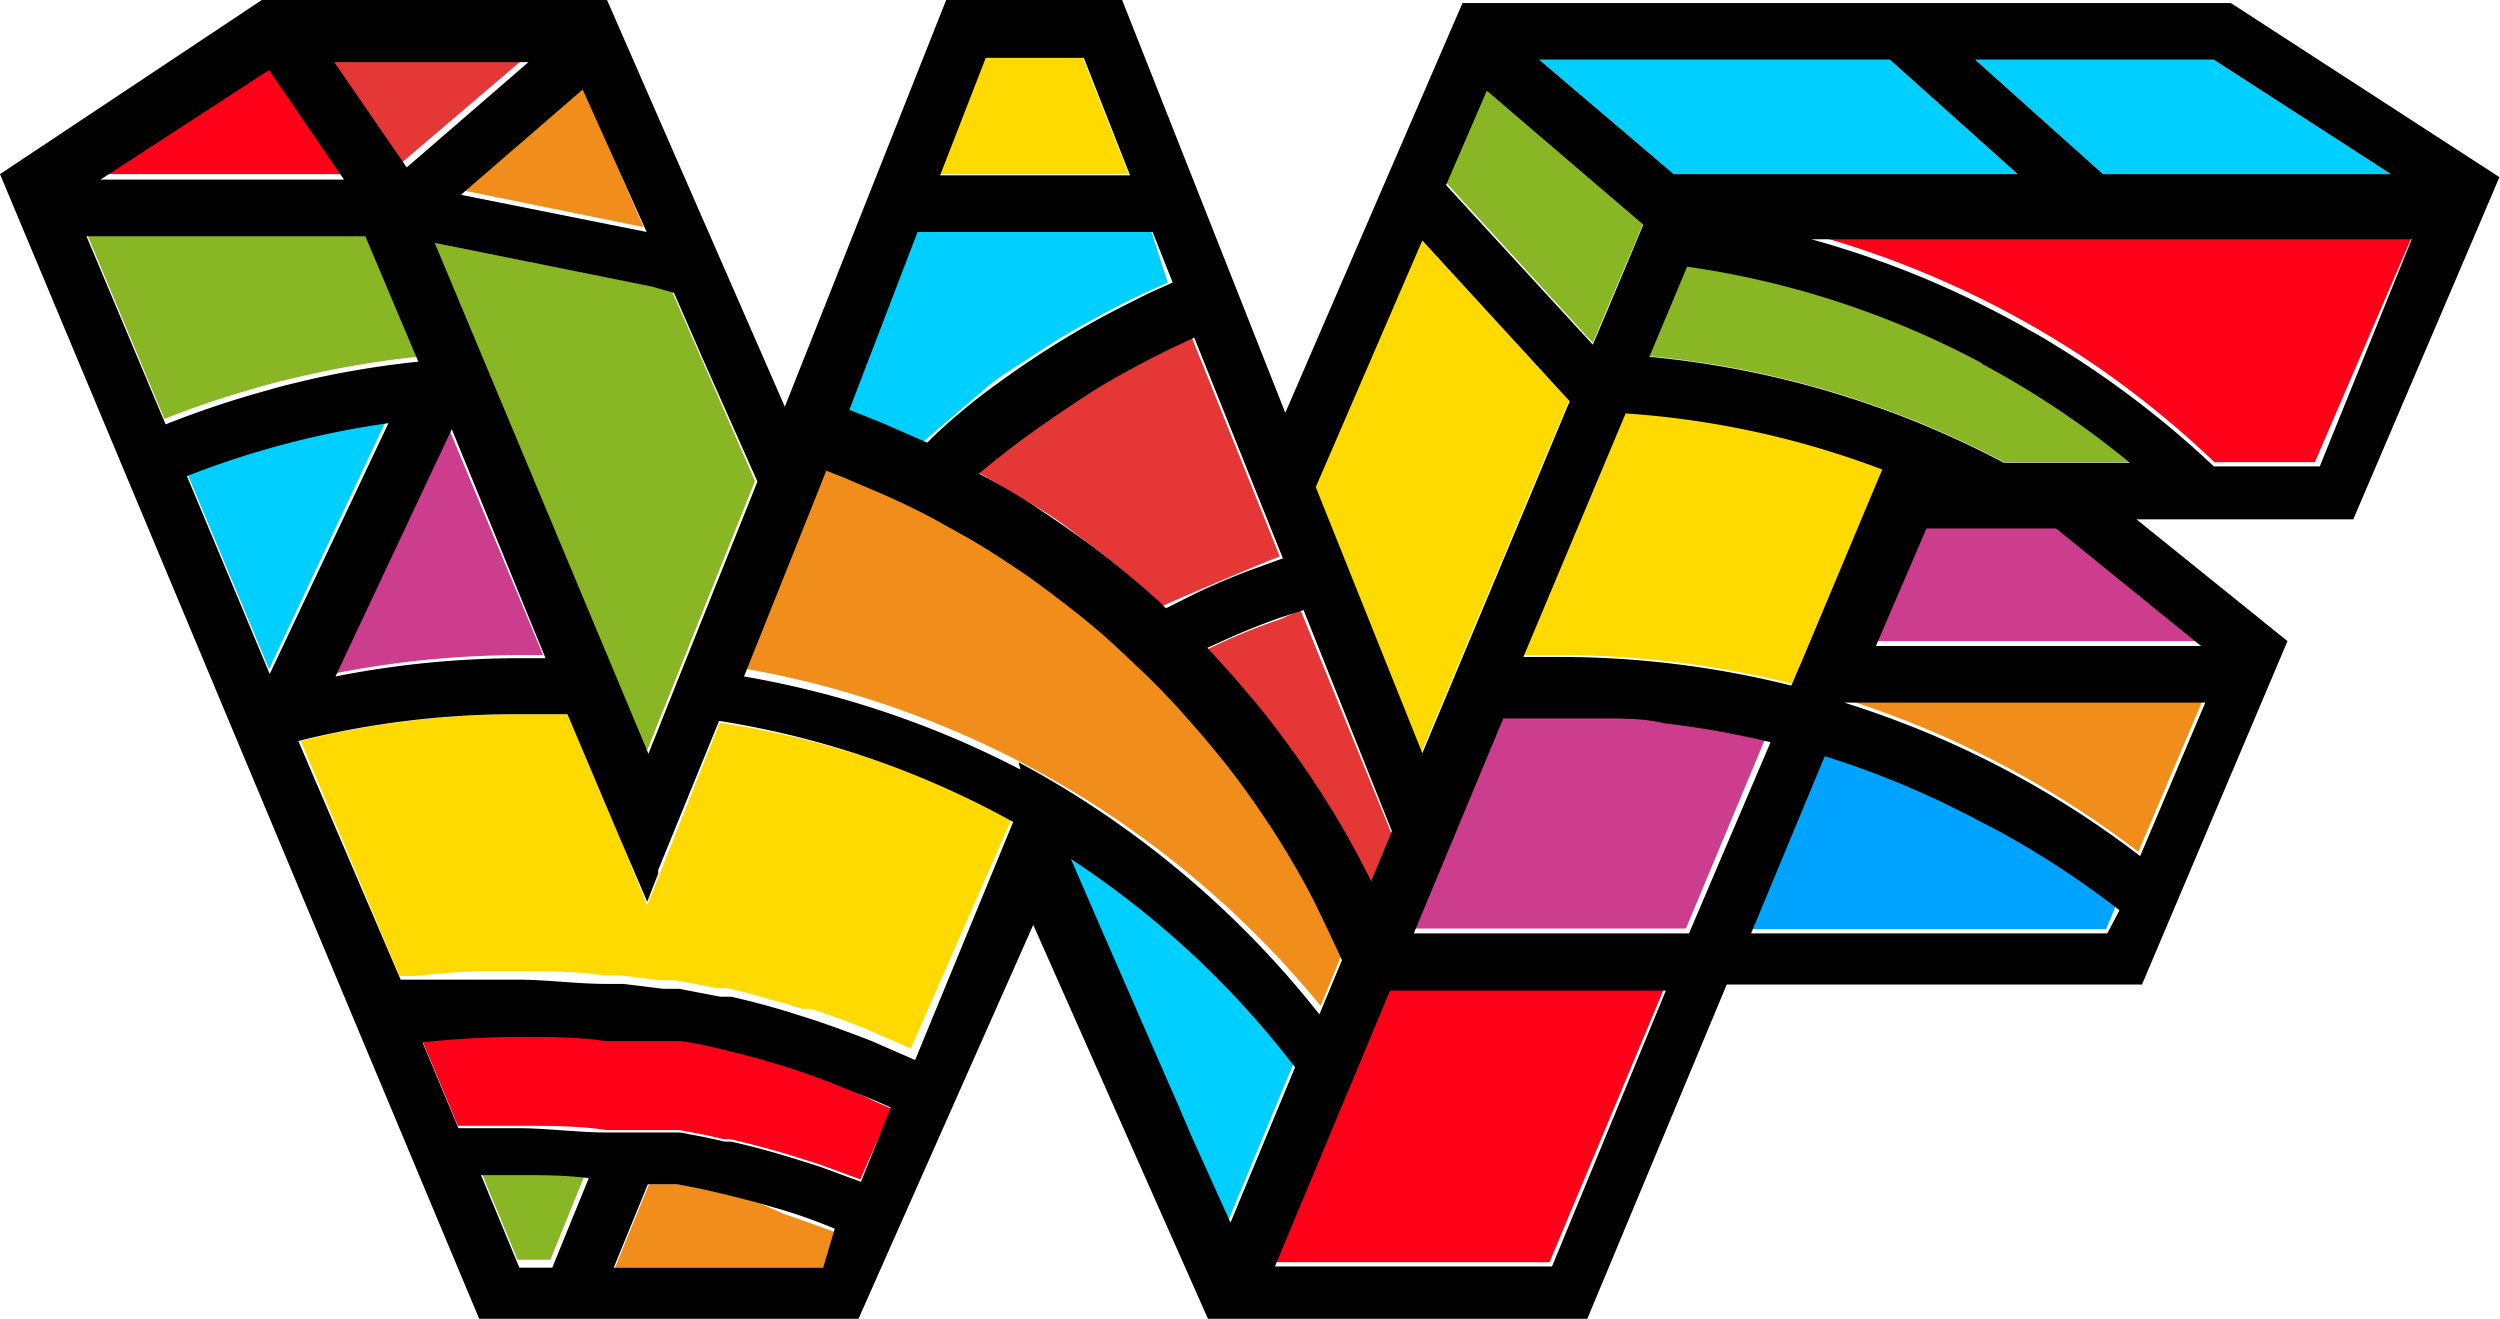
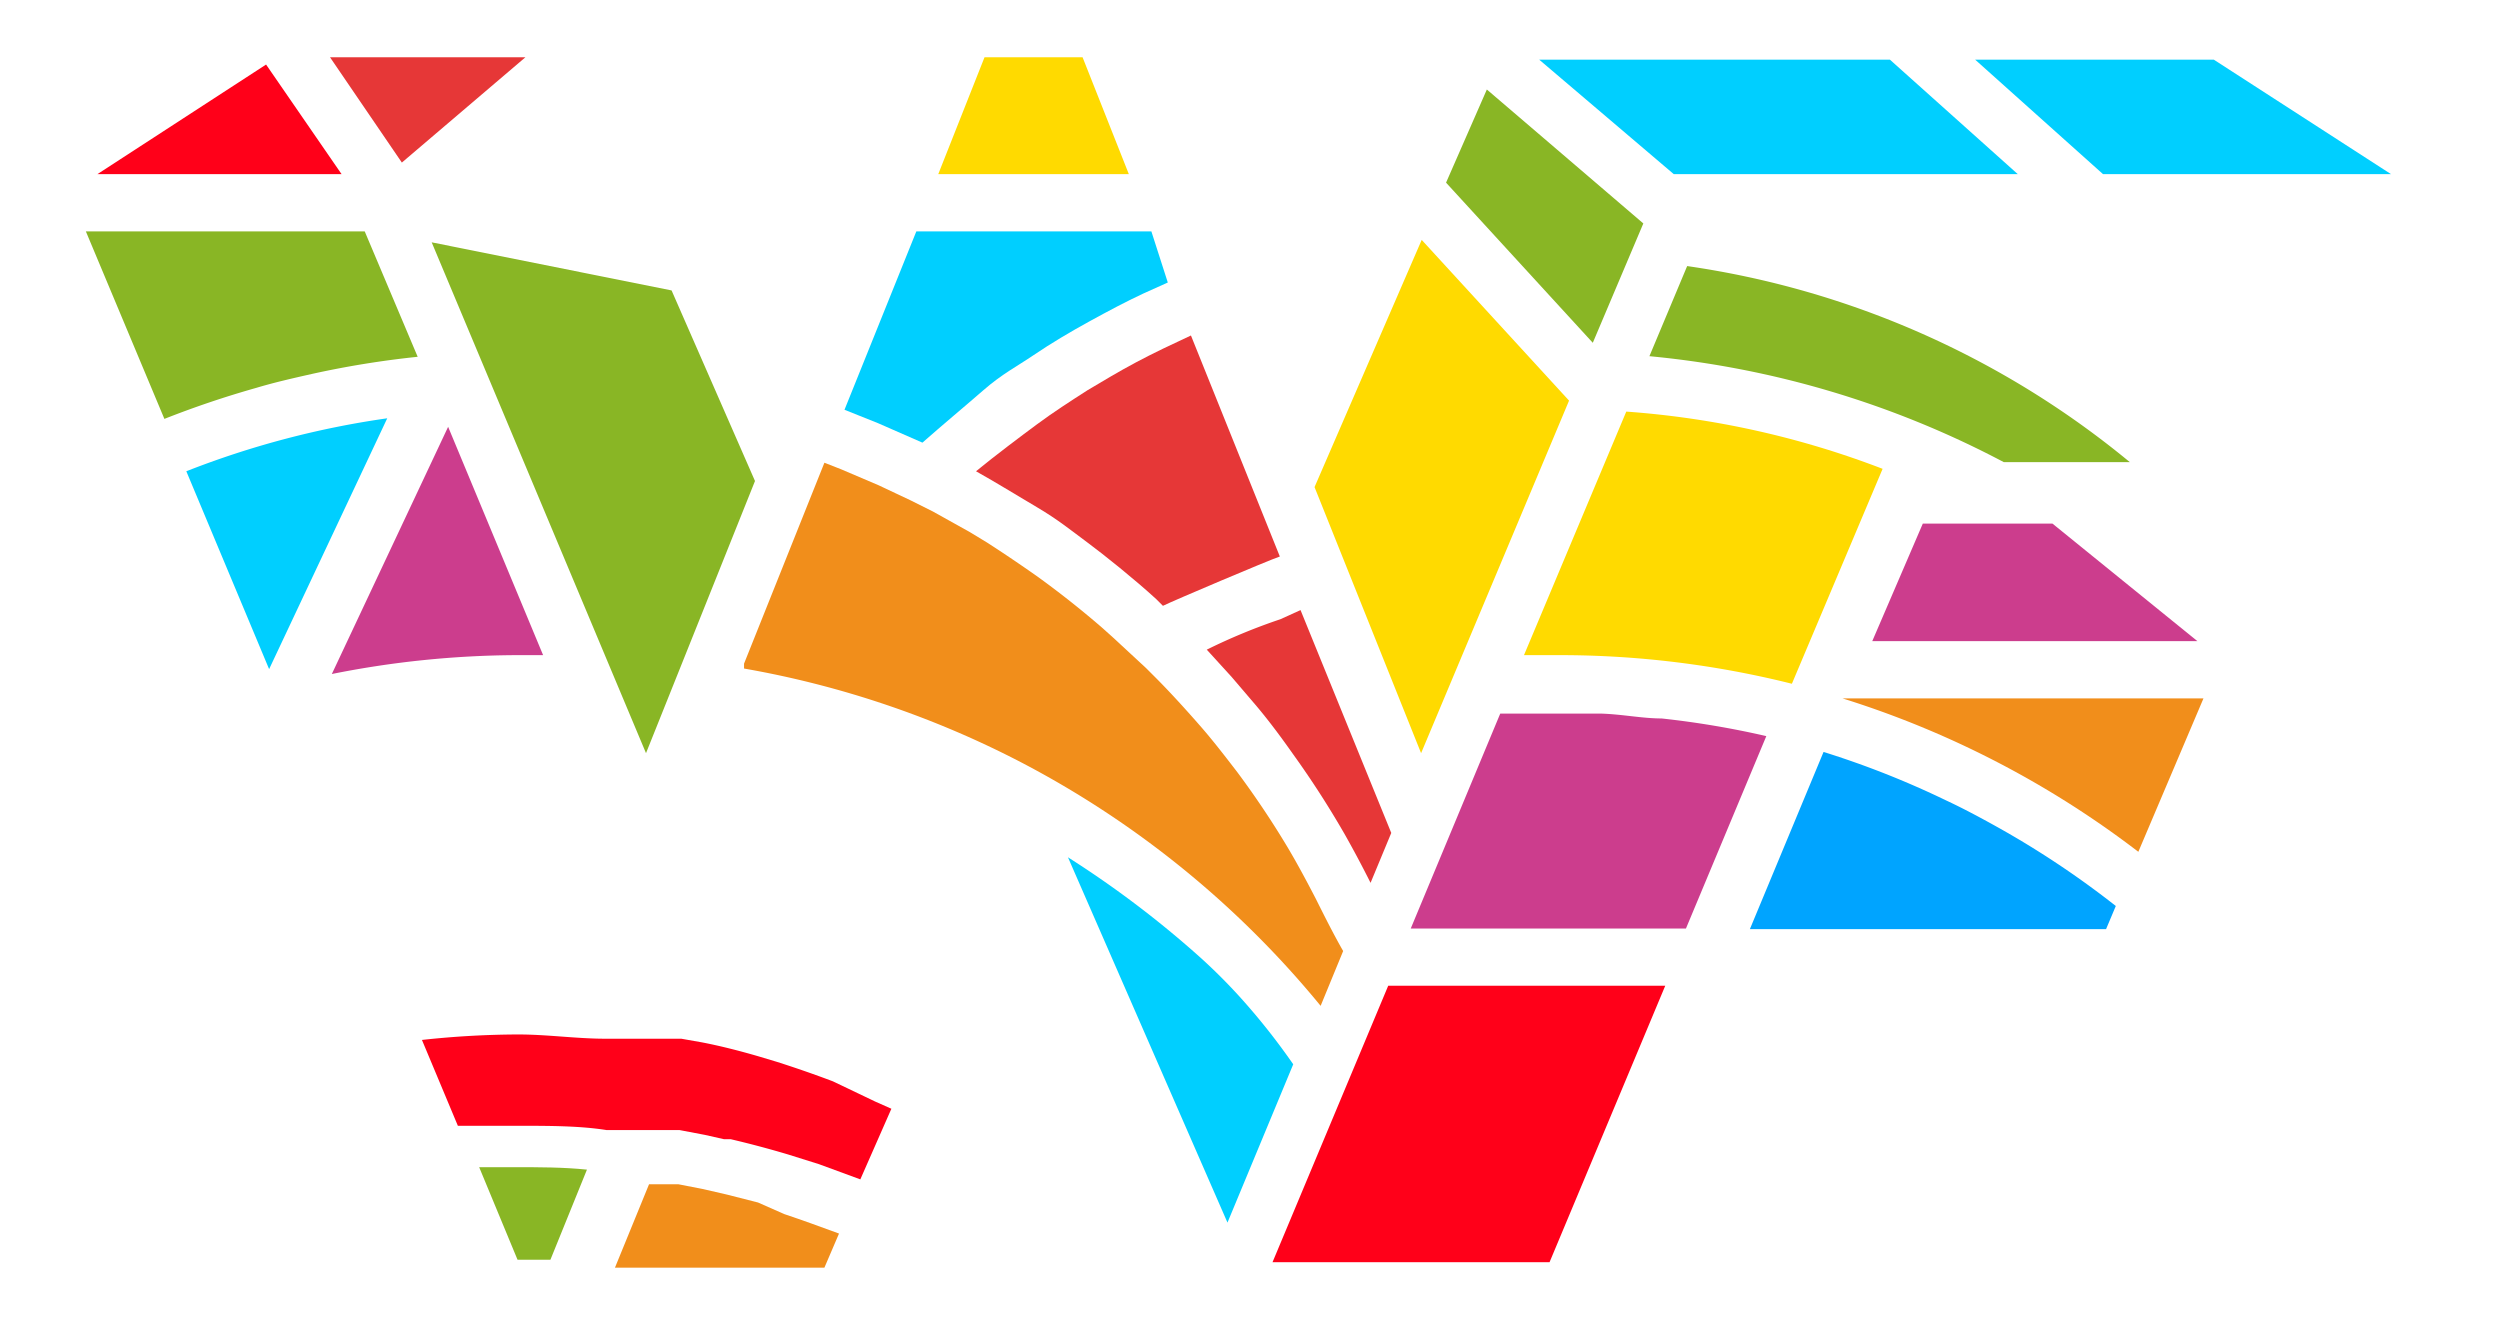
<svg xmlns="http://www.w3.org/2000/svg" id="Слой_1" data-name="Слой 1" viewBox="0 0 41.06 21.66">
  <defs>
    <style>.cls-1{fill:#ffda00;}.cls-2{fill:#f18e1b;}.cls-3{fill:#89b625;}.cls-4{fill:#00cfff;}.cls-5{fill:#cc3d8d;}.cls-6{fill:#e63737;}.cls-7{fill:#ff0019;}.cls-8{fill:#00a4ff;}</style>
  </defs>
  <title>WF</title>
  <polygon class="cls-1" points="16.17 0.94 15.41 2.86 18.54 2.86 17.78 0.94 16.17 0.94" />
  <path class="cls-2" d="M344.9,218.3a15.67,15.67,0,0,1,4.86,2.52l1.07-2.52Z" transform="translate(-314.64 -206.83)" />
  <path class="cls-1" d="M341.35,213.59l-1.68,4h.57a15.68,15.68,0,0,1,3.83.47l1.49-3.53A14.66,14.66,0,0,0,341.35,213.59Z" transform="translate(-314.64 -206.83)" />
  <path class="cls-3" d="M349.62,214.42a14.71,14.71,0,0,0-7.27-3.22l-.62,1.48a15.58,15.58,0,0,1,5.82,1.74Z" transform="translate(-314.64 -206.83)" />
  <path class="cls-4" d="M333.55,210.63h-3.86l-1.18,2.93.55.22.73.32c.34-.3.69-.59,1-.86s.55-.39.83-.58.6-.38.91-.55.59-.32.89-.46l.4-.18Z" transform="translate(-314.64 -206.83)" />
  <polygon class="cls-5" points="33.71 8.6 31.58 8.6 30.75 10.53 36.09 10.53 33.71 8.6" />
  <polygon class="cls-6" points="8.63 0.94 5.42 0.94 6.6 2.67 8.63 0.94" />
  <polygon class="cls-7" points="1.6 2.86 5.61 2.86 4.37 1.06 1.6 2.86" />
-   <polygon class="cls-2" points="9.55 1.38 7.52 3.11 10.57 3.73 9.55 1.38" />
  <polygon class="cls-3" points="11.03 4.77 7.09 3.98 10.61 12.37 12.4 7.9 11.03 4.77" />
  <path class="cls-2" d="M327.09,226.58l-.51-.13-.39-.09h0l-.41-.08-.13,0-.13,0h0l-.22,0h0l-.56,1.37h3.44l.24-.56c-.3-.11-.6-.22-.9-.32Z" transform="translate(-314.64 -206.83)" />
  <path class="cls-3" d="M323.11,226l-.6,0,.63,1.52h.54l.6-1.48C323.89,226,323.5,226,323.11,226Z" transform="translate(-314.64 -206.83)" />
  <path class="cls-5" d="M323.11,217.59h.45L322,213.84l-1.91,4.06A15.71,15.71,0,0,1,323.11,217.59Z" transform="translate(-314.64 -206.83)" />
  <path class="cls-4" d="M317.7,214.57l1.36,3.25L321,213.7A14.64,14.64,0,0,0,317.7,214.57Z" transform="translate(-314.64 -206.83)" />
  <path class="cls-7" d="M328.32,224.59q-.45-.17-.92-.32l-.3-.09c-.31-.09-.62-.17-.93-.23h0l-.34-.06-.19,0-.12,0-.28,0-.39,0-.13,0h-.14c-.47,0-.95-.07-1.43-.07a14.86,14.86,0,0,0-1.58.09l.59,1.41c.33,0,.66,0,1,0,.49,0,1,0,1.44.07h.08l.21,0,.32,0,.32,0,.09,0h0l.18,0,.42.08.31.07.11,0q.47.11.94.25l.51.16.68.25.51-1.16-.27-.12Z" transform="translate(-314.64 -206.83)" />
-   <path class="cls-1" d="M326.46,218.7l-1.19,3L324,218.56l-.85,0a14.74,14.74,0,0,0-3.57.44l1.62,3.86.27,0q.52-.06,1-.08l.64,0c.49,0,1,0,1.44.07h.11l.17,0,.65.08h0l.12,0,.14,0,.68.13.18,0,.32.08.61.17.29.09.14,0q.47.15.93.34l.71.31,1.65-3.76A14.66,14.66,0,0,0,326.46,218.7Z" transform="translate(-314.64 -206.83)" />
  <path class="cls-5" d="M341.93,218.63c-.32,0-.65-.07-1-.08l-.71,0c-.32,0-.63,0-.94,0l-1.47,3.53h4.52l1.32-3.16A14.64,14.64,0,0,0,341.93,218.63Z" transform="translate(-314.64 -206.83)" />
  <path class="cls-4" d="M335,223.2c-.2-.22-.41-.43-.63-.63a16.57,16.57,0,0,0-2.19-1.66h0l2.62,6,1.08-2.6A11,11,0,0,0,335,223.2Z" transform="translate(-314.64 -206.83)" />
  <polygon class="cls-7" points="27.32 16.19 22.8 16.19 20.9 20.73 25.45 20.73 27.35 16.19 27.32 16.19" />
  <path class="cls-8" d="M347.42,220.4c-.27-.15-.55-.3-.83-.43a14.66,14.66,0,0,0-2-.79l-1.21,2.91h5.85l.16-.38A14.87,14.87,0,0,0,347.42,220.4Z" transform="translate(-314.64 -206.83)" />
  <path class="cls-3" d="M320.63,210.63h-4.58l1.29,3.08a15.79,15.79,0,0,1,1.51-.51c.3-.09.61-.16.92-.23a15.41,15.41,0,0,1,1.73-.28Z" transform="translate(-314.64 -206.83)" />
  <path class="cls-2" d="M336.25,221.59c-.15-.29-.3-.57-.46-.84a14.83,14.83,0,0,0-.83-1.24c-.2-.26-.4-.52-.61-.76s-.48-.54-.73-.79l-.16-.16-.54-.5-.19-.17q-.51-.44-1.05-.83c-.27-.19-.55-.38-.83-.56l-.28-.17-.61-.34-.36-.18-.53-.25-.61-.26-.28-.11-1.32,3.3,0,.08a15.75,15.75,0,0,1,4.55,1.54,15.82,15.82,0,0,1,4.92,4l.37-.9C336.54,222.17,336.4,221.89,336.25,221.59Z" transform="translate(-314.64 -206.83)" />
-   <path class="cls-7" d="M354.27,210.68h-9.86a15.67,15.67,0,0,1,4.6,2.12,15.82,15.82,0,0,1,2,1.62h1.65Z" transform="translate(-314.64 -206.83)" />
  <polygon class="cls-1" points="23.35 3.94 21.59 8 23.34 12.37 25.77 6.58 23.35 3.94" />
  <polygon class="cls-3" points="25.46 2.36 24.42 1.47 23.75 3 26.16 5.63 26.99 3.67 25.46 2.36" />
  <path class="cls-6" d="M335.67,217a9.66,9.66,0,0,0-1.21.5h0l.41.45h0l.41.48c.21.25.41.52.6.79q.46.64.85,1.32.22.39.42.79l.34-.82L336,216.85Z" transform="translate(-314.64 -206.83)" />
  <path class="cls-6" d="M332.5,213.24c-.28.18-.56.36-.83.56s-.67.5-1,.77c.34.19.66.39,1,.59s.56.38.83.58.77.6,1.13.93l.11.11,0,0h0c.16-.08,1.74-.75,1.92-.81l-1.46-3.63v0h0c-.3.14-.6.28-.9.44S332.77,213.08,332.5,213.24Z" transform="translate(-314.64 -206.83)" />
  <polygon class="cls-4" points="39.27 2.86 36.36 0.98 32.44 0.98 34.54 2.86 39.27 2.86" />
  <polygon class="cls-4" points="27.49 2.86 33.14 2.86 31.04 0.98 25.28 0.98 27.49 2.86" />
-   <path d="M355.63,209.7l-4.35-2.82H338.66l-2.91,6.73-2.68-6.78h-2.89l-2.65,6.68-2.92-6.68h-5.67l-4.3,2.86,7.87,18.8h6.23l2.87-6.47,2.87,6.47h6.23L343,223h6.82l2-4.72.39-.92v0h0l-2.48-2h3.56l2-4.68.4-.94,0,0ZM351,207.81l2.91,1.88h-4.73l-2.1-1.88Zm-5.32,0,2.1,1.88h-5.65l-2.21-1.88Zm1.52,5a14.79,14.79,0,0,1,2.42,1.62h-2.07a15.58,15.58,0,0,0-5.82-1.74l.62-1.48a14.67,14.67,0,0,1,4.83,1.58h0Zm-1.65,1.74-1.31,3.12-.18.42a15.68,15.68,0,0,0-3.83-.47h-.57l1.68-4A14.66,14.66,0,0,1,345.55,214.54Zm-6.49-6.23,2.57,2.2-.6,1.43-.23.54-.92-1-1.49-1.62ZM338,210.78l2.42,2.64-.66,1.58-.26.62L338,219.2l-1.75-4.37Zm-.5,9.7-.34.82q-.2-.4-.42-.79-.39-.68-.85-1.32c-.19-.27-.39-.53-.6-.79l-.41-.48-.41-.45h0l.42-.19q.39-.17.79-.31l.37-.12Zm-3.26-8.14,1,2.49h0l.47,1.17-.55.2q-.45.17-.89.38l-.48.24h0l0,0h0l-.06-.06-.05-.05q-.54-.49-1.13-.93c-.27-.2-.55-.39-.83-.58s-.65-.41-1-.59q.47-.4,1-.77c.27-.19.55-.38.83-.56s.54-.32.82-.47.59-.3.9-.44Zm-3.41-4.56h1.61l.76,1.93h-3.12Zm-1.12,2.86h3.86l.33.83-.4.18c-.3.15-.6.3-.89.46s-.62.36-.91.55-.56.38-.83.58-.71.56-1,.86l-.73-.32-.55-.22Zm-4,1,.38.87.1.23.89,2-1.24,3.09-.55,1.38-3.51-8.39,3.58.72Zm-2.11,6h-.45a15.71,15.71,0,0,0-3,.3l1.91-4.06Zm1.66-7h0l-3.05-.61,2-1.73Zm-1.94-2.79-2,1.73-1.19-1.73Zm-4.26.13,1.23,1.8h-4Zm-3,2.73h4.58l.87,2.06a15.41,15.41,0,0,0-1.73.28h0l-.46.11-.43.12a15.79,15.79,0,0,0-1.53.52Zm1.65,3.94a14.64,14.64,0,0,1,3.31-.87l-1.95,4.12Zm6,13h-.54l-.63-1.52.6,0c.39,0,.78,0,1.17.05Zm4.45,0h-3.44l.56-1.37h0l.22,0h0l.13,0,.13,0,.41.08h0l.39.09.51.13.38.11c.31.09.61.2.9.32Zm.62-1.41-.68-.25-.51-.16q-.46-.14-.94-.25l-.11,0-.31-.07-.42-.08-.18,0h0l-.09,0-.32,0-.32,0-.21,0h-.08c-.48,0-1-.07-1.44-.07-.33,0-.66,0-1,0l-.59-1.41a14.86,14.86,0,0,1,1.58-.09c.48,0,1,0,1.43.07h.14l.13,0,.39,0,.28,0,.12,0,.19,0,.34.06h0c.31.07.62.15.93.23l.3.09q.47.14.92.32l.67.27.27.12Zm.89-2-.71-.31q-.46-.18-.93-.34l-.44-.14q-.46-.14-.94-.25l-.18,0-.68-.13-.14,0-.12,0h0l-.65-.08-.17,0h-.11c-.48,0-1-.07-1.44-.07l-.64,0h0l-.52,0h0l-.51,0h0l-.27,0L319.54,219a14.74,14.74,0,0,1,3.57-.44l.85,0,.88,2.08.43,1,.18-.46,0-.06,1-2.45a14.66,14.66,0,0,1,4.83,1.66Zm1.73-4.77h0a15.57,15.57,0,0,0-4.54-1.53l1.24-3.1h0l.11-.28.28.11.61.26q.46.2.89.43l.61.34.28.17c.28.18.56.36.83.56s.72.54,1.05.83l.09.08.12.11.52.49.07.07.15.15.3.32.36.41c.21.25.42.5.61.76a14.83,14.83,0,0,1,.83,1.24c.16.27.32.55.46.84s.28.58.41.87l-.37.89A15.8,15.8,0,0,0,331.37,219.35Zm2.8,6L334,225l-.11-.25-1.17-2.68h0l0,0-.49-1.13a14.9,14.9,0,0,1,3.68,3.42l-1.06,2.55Zm5.93,2.16h-4.55l1.89-4.53H342Zm2.25-5.47h-4.52l1.47-3.53c.31,0,.62,0,.94,0l.71,0c.33,0,.66,0,1,.08a14.64,14.64,0,0,1,1.74.31Zm6.87,0h-5.85l1.21-2.91a14.66,14.66,0,0,1,2,.79l.4.2.11.06.33.17a14.87,14.87,0,0,1,2,1.31Zm.54-1.27a15.67,15.67,0,0,0-4.86-2.52h5.93Zm1-3.45h-5.34l.83-1.93h2.13Zm1.95-2.95H351a15.81,15.81,0,0,0-2.41-1.87h0l-.39-.24h0l-.39-.22h0a15.6,15.6,0,0,0-3.42-1.4h9.86Z" transform="translate(-314.64 -206.83)" />
</svg>